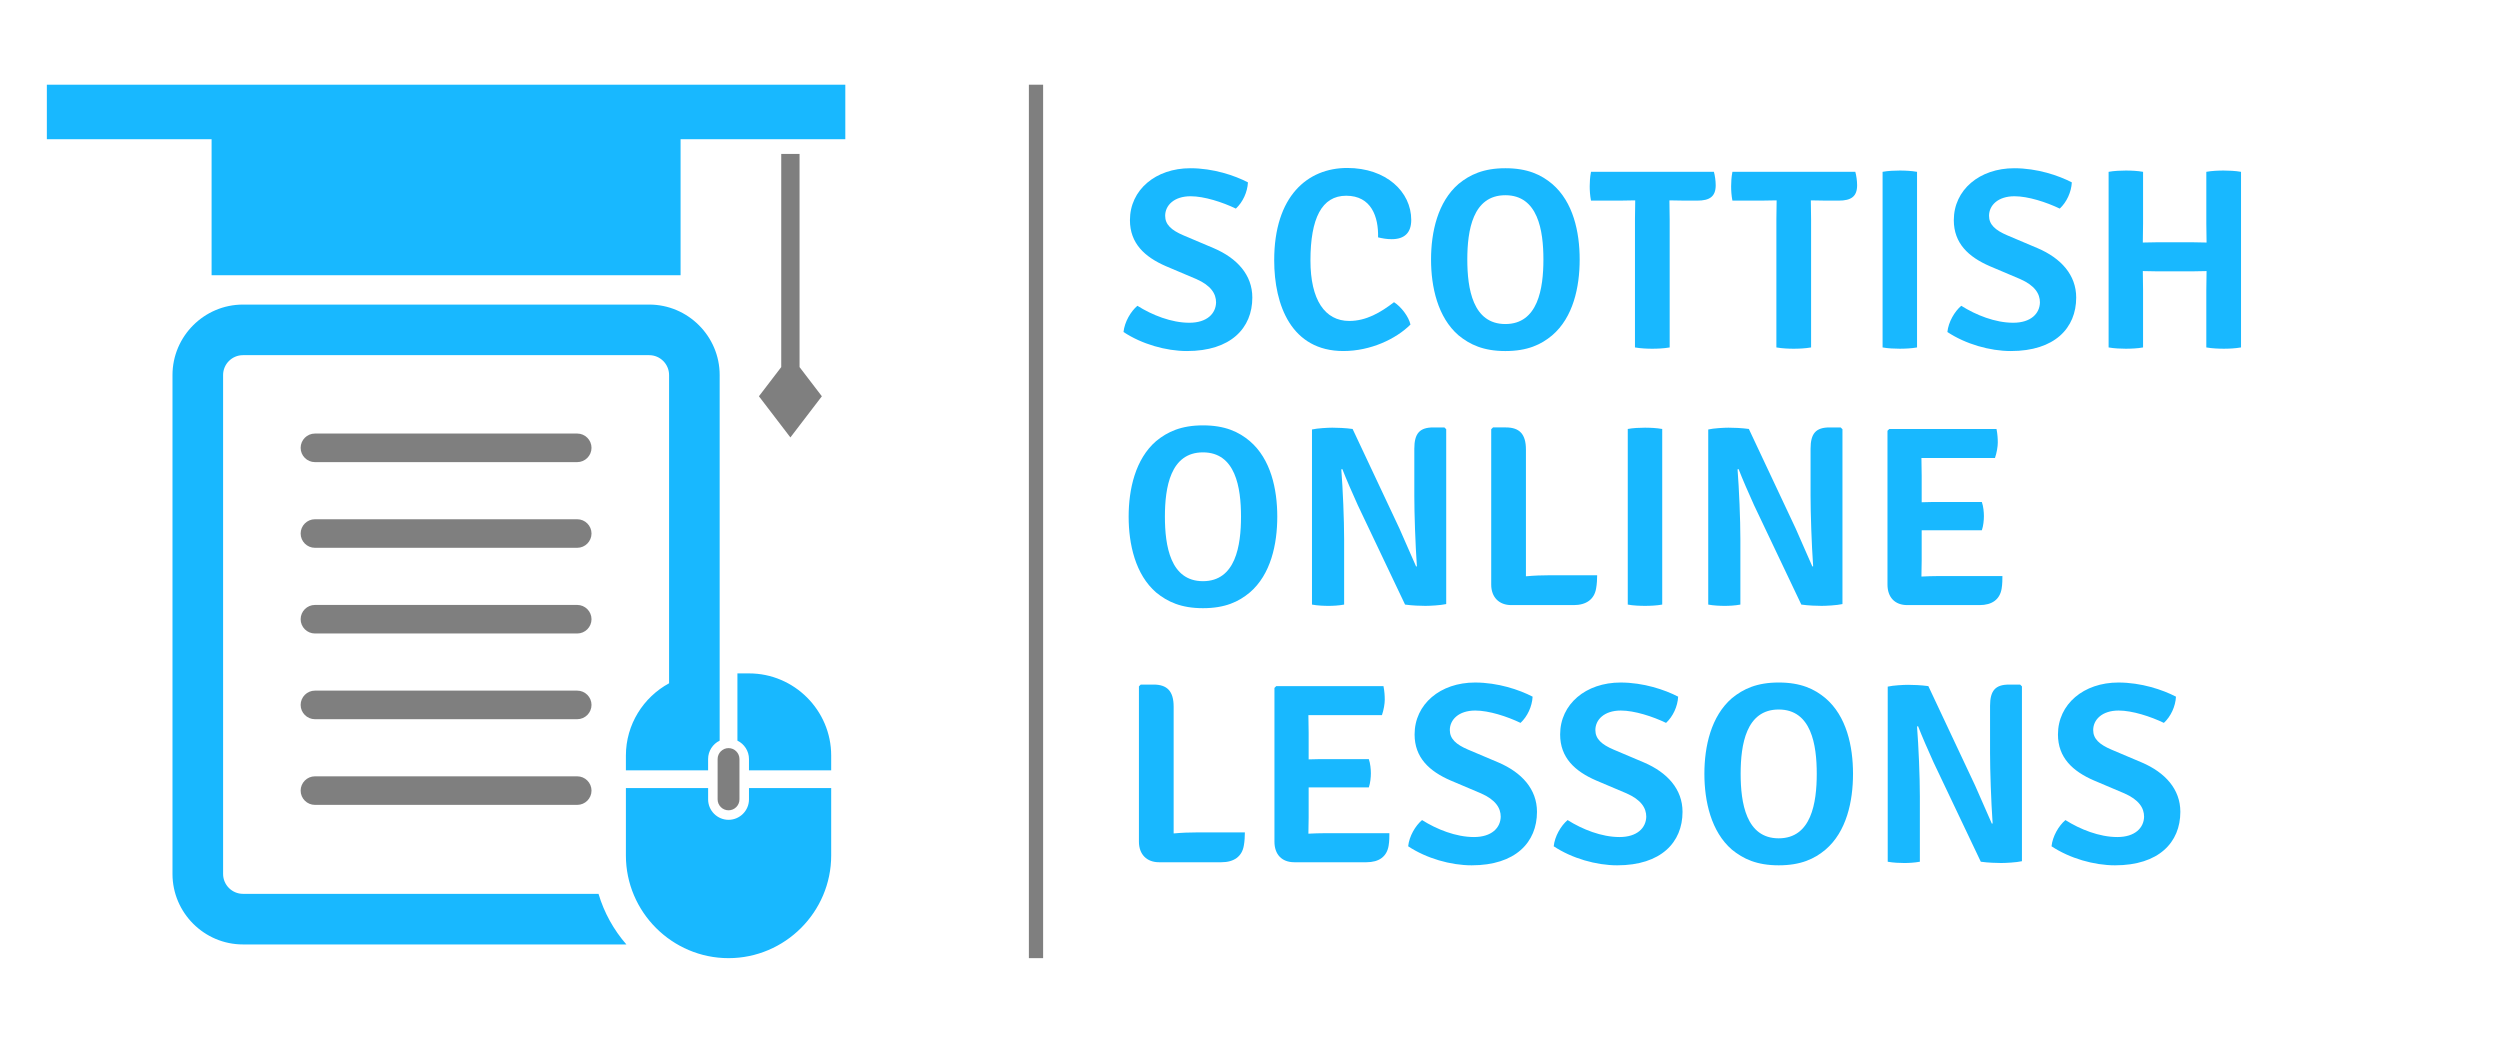
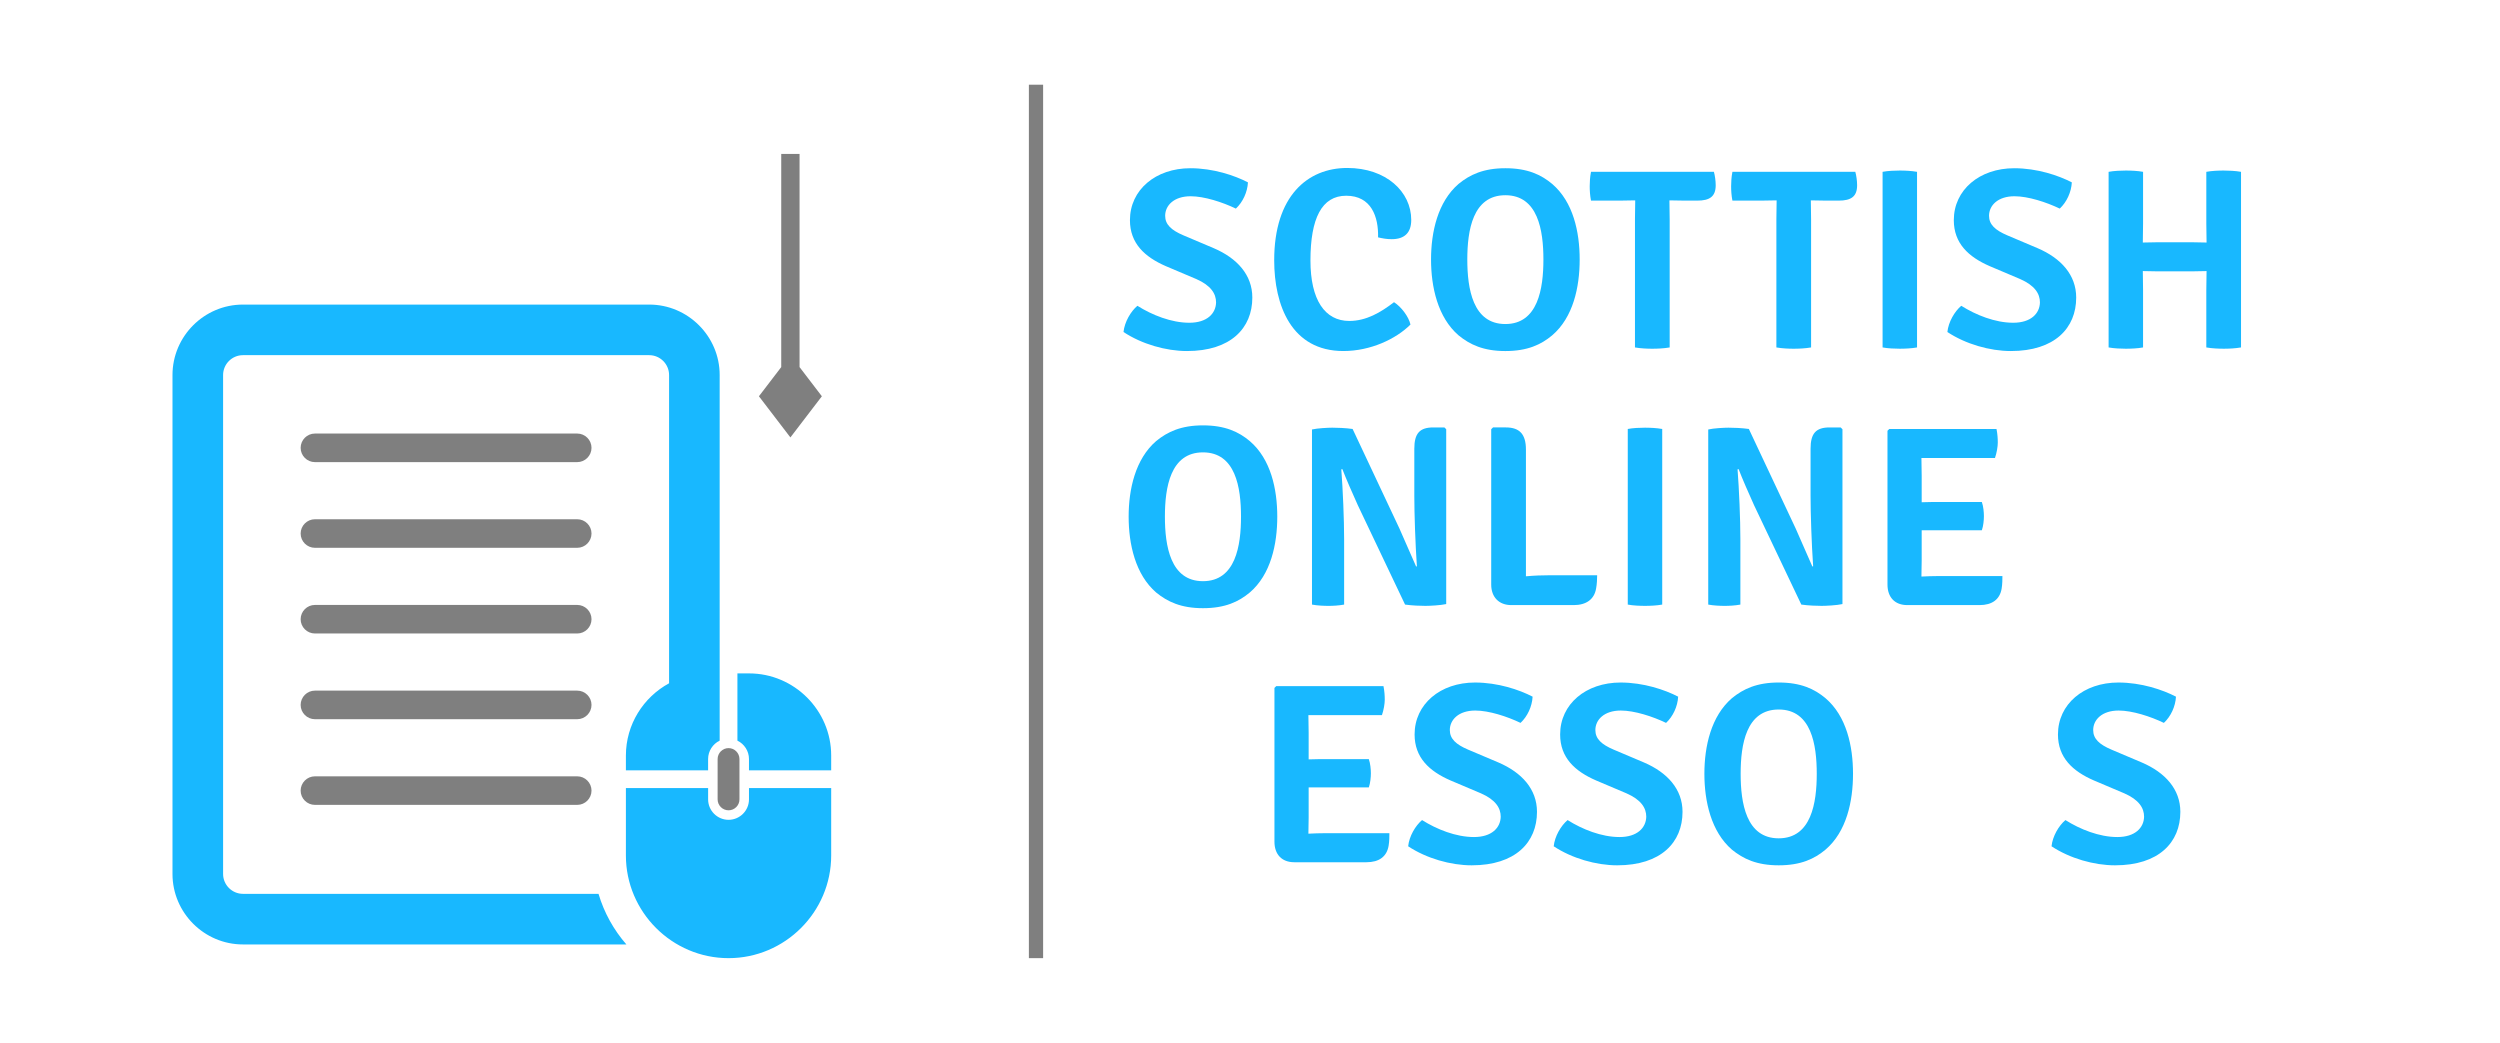
<svg xmlns="http://www.w3.org/2000/svg" version="1.1" id="Layer_1" x="0px" y="0px" width="350px" height="146px" viewBox="0 0 350 146" enable-background="new 0 0 350 146" xml:space="preserve">
  <g id="Layer_x0020_1">
    <path fill="#7F7F7F" d="M44.09,60.697c10.977,0,25.746,0,36.721,0c1.101,0,2,0.9,2,2l0,0c0,1.1-0.898,2-2,2   c-10.975,0-25.744,0-36.721,0c-1.1,0-2-0.9-2-2l0,0C42.091,61.598,42.992,60.697,44.09,60.697z M44.09,108.686   c10.977,0,25.746,0,36.721,0c1.101,0,2,0.9,2,2l0,0c0,1.1-0.898,1.998-2,1.998c-10.975,0-25.744,0-36.721,0c-1.1,0-2-0.898-2-1.998   l0,0C42.091,109.586,42.992,108.686,44.09,108.686z M44.09,96.688c10.977,0,25.746,0,36.721,0c1.101,0,2,0.9,2,2l0,0   c0,1.1-0.898,2-2,2c-10.975,0-25.744,0-36.721,0c-1.1,0-2-0.9-2-2l0,0C42.091,97.588,42.992,96.688,44.09,96.688z M44.09,84.691   c10.977,0,25.746,0,36.721,0c1.101,0,2,0.9,2,2l0,0c0,1.1-0.898,1.998-2,1.998c-10.975,0-25.744,0-36.721,0c-1.1,0-2-0.898-2-1.998   l0,0C42.091,85.592,42.992,84.691,44.09,84.691z M44.09,72.695c10.977,0,25.746,0,36.721,0c1.101,0,2,0.898,2,1.998l0,0   c0,1.101-0.898,2-2,2c-10.975,0-25.744,0-36.721,0c-1.1,0-2-0.899-2-2l0,0C42.091,73.594,42.992,72.695,44.09,72.695L44.09,72.695z   " />
  </g>
  <g id="Layer_x0020_2">
    <path fill="#18B8FF" d="M87.626,110.33c0,2.25,0,4.502,0,6.752c0,0.896,0,1.791,0,2.688c0,7.904,6.466,14.371,14.37,14.371   s14.37-6.467,14.37-14.371c0-0.896,0-1.791,0-2.688c0-2.25,0-4.502,0-6.752c-3.836,0-7.673,0-11.509,0c0,0.529,0,1.059,0,1.584   c0,1.574-1.287,2.861-2.861,2.861l0,0c-1.573,0-2.859-1.287-2.859-2.861c0-0.525,0-1.055,0-1.584   C95.299,110.33,91.462,110.33,87.626,110.33L87.626,110.33z M31.233,94.359V80.502V52.503c0-1.528,1.25-2.78,2.779-2.78   c15.553,0,41.326,0,56.879,0c1.528,0,2.78,1.252,2.78,2.78V95.66c-3.592,1.949-6.045,5.76-6.045,10.111c0,0.693,0,1.385,0,2.076   c3.836,0,7.673,0,11.509,0c0-0.527,0-1.057,0-1.584c0-1.129,0.663-2.111,1.619-2.576c0-2.412,0-4.822,0-7.234   c0-0.26,0-0.52,0-0.779c0-0.465,0-0.932,0-1.396V52.504c0-5.425-4.438-9.863-9.863-9.863H34.012c-5.425,0-9.863,4.438-9.863,9.863   v28v13.855v27.998c0,5.426,4.438,9.865,9.863,9.865h53.682c-1.771-2.031-3.117-4.439-3.901-7.084h-49.78   c-1.527,0-2.779-1.252-2.779-2.781V94.359L31.233,94.359z M116.366,107.848c0-0.691,0-1.383,0-2.076   c0-6.322-5.174-11.496-11.496-11.496c-0.544,0-1.088,0-1.632,0c0,3.139,0,6.275,0,9.412c0.956,0.465,1.618,1.447,1.618,2.576   c0,0.527,0,1.057,0,1.584C108.694,107.848,112.53,107.848,116.366,107.848z" />
  </g>
  <g id="Layer_x0020_3">
    <path fill="#7F7F7F" d="M103.524,111.916v-5.652c0-0.84-0.688-1.529-1.528-1.529s-1.529,0.689-1.529,1.529v5.652   c0,0.84,0.688,1.527,1.529,1.527S103.524,112.756,103.524,111.916z" />
  </g>
  <g id="Layer_x0020_4">
-     <polygon fill="#18B8FF" points="6.559,11.859 118.344,11.859 118.344,19.49 95.281,19.49 95.281,38.532 29.623,38.532    29.623,19.49 6.559,19.49  " />
-   </g>
+     </g>
  <g id="Layer_x0020_5">
    <polygon fill="#7F7F7F" points="111.938,21.55 111.938,51.393 112.858,52.598 115.061,55.479 112.858,58.359 110.655,61.24    108.452,58.359 106.249,55.479 108.452,52.598 109.372,51.393 109.372,21.55  " />
  </g>
  <g id="Layer_x0020_6">
    <polygon fill="#7F7F7F" points="144.044,11.859 146.036,11.859 146.036,134.141 144.044,134.141  " />
  </g>
  <g>
    <path fill="#18B8FF" d="M159.236,42.81c2.052,1.295,4.751,2.375,7.271,2.375c2.483,0,3.707-1.296,3.743-2.844   c0-1.224-0.72-2.375-2.771-3.275l-4.248-1.8c-2.987-1.296-5.039-3.204-5.039-6.443c0-4.248,3.6-7.271,8.458-7.271   c3.204,0,6.191,1.008,8.063,1.98c-0.072,1.368-0.72,2.771-1.692,3.671c-1.871-0.9-4.427-1.728-6.335-1.728   c-2.339,0-3.563,1.296-3.563,2.736c0,1.224,0.864,2.016,2.556,2.736l4.248,1.8c3.275,1.404,5.398,3.743,5.398,6.911   c0,4.283-3.023,7.487-9.143,7.487c-2.952,0-6.335-0.972-8.891-2.664C157.436,45.077,158.3,43.601,159.236,42.81z" />
    <path fill="#18B8FF" d="M188.467,27.403c-3.42,0-5.004,3.167-5.004,9.071c0,5.507,2.016,8.459,5.436,8.459   c2.376,0,4.392-1.188,6.264-2.627c1.008,0.647,2.052,2.016,2.304,3.131c-2.017,2.016-5.58,3.708-9.396,3.708   c-7.271,0-9.683-6.407-9.683-12.707c0-8.999,4.68-12.922,10.223-12.922c5.472,0,8.963,3.348,8.963,7.271   c0,1.799-0.936,2.699-2.735,2.699c-0.72,0-1.26-0.108-1.908-0.252C193.002,30.355,191.994,27.403,188.467,27.403z" />
    <path fill="#18B8FF" d="M204.199,25.748c1.584-1.296,3.491-2.196,6.551-2.196c3.096,0,5.004,0.9,6.552,2.196   c2.951,2.52,3.852,6.731,3.852,10.583s-0.9,8.099-3.852,10.619c-1.548,1.296-3.456,2.196-6.552,2.196   c-3.06,0-4.967-0.9-6.551-2.196c-2.916-2.52-3.852-6.767-3.852-10.619S201.283,28.267,204.199,25.748z M210.75,45.365   c4.572,0,5.328-4.968,5.328-9.035s-0.756-8.999-5.328-8.999c-4.571,0-5.327,4.932-5.327,8.999S206.179,45.365,210.75,45.365z" />
    <path fill="#18B8FF" d="M228.895,30.715c0-0.972,0.036-1.656,0.036-2.664h-0.036c-0.504,0-1.655,0.036-2.159,0.036h-3.996   c-0.144-0.72-0.18-1.44-0.18-2.016c0-0.54,0.036-1.296,0.18-2.016h17.206c0.144,0.504,0.252,1.26,0.252,1.872   c0,1.584-0.828,2.16-2.592,2.16h-1.691c-0.504,0-1.656-0.036-2.16-0.036h-0.036c0,1.008,0.036,1.692,0.036,2.664v17.926   c-0.828,0.144-1.728,0.18-2.447,0.18c-0.685,0-1.584-0.036-2.412-0.18V30.715z" />
    <path fill="#18B8FF" d="M248.693,30.715c0-0.972,0.036-1.656,0.036-2.664h-0.036c-0.504,0-1.655,0.036-2.159,0.036h-3.996   c-0.144-0.72-0.18-1.44-0.18-2.016c0-0.54,0.036-1.296,0.18-2.016h17.206c0.144,0.504,0.252,1.26,0.252,1.872   c0,1.584-0.828,2.16-2.592,2.16h-1.691c-0.504,0-1.656-0.036-2.16-0.036h-0.036c0,1.008,0.036,1.692,0.036,2.664v17.926   c-0.828,0.144-1.728,0.18-2.447,0.18c-0.685,0-1.584-0.036-2.412-0.18V30.715z" />
    <path fill="#18B8FF" d="M263.562,24.056c0.72-0.144,1.764-0.18,2.411-0.18c0.685,0,1.62,0.036,2.412,0.18v24.585   c-0.792,0.144-1.728,0.18-2.412,0.18c-0.647,0-1.691-0.036-2.411-0.18V24.056z" />
    <path fill="#18B8FF" d="M274.577,42.81c2.052,1.295,4.752,2.375,7.271,2.375c2.483,0,3.707-1.296,3.743-2.844   c0-1.224-0.72-2.375-2.771-3.275l-4.247-1.8c-2.988-1.296-5.04-3.204-5.04-6.443c0-4.248,3.6-7.271,8.459-7.271   c3.204,0,6.191,1.008,8.063,1.98c-0.072,1.368-0.72,2.771-1.692,3.671c-1.871-0.9-4.427-1.728-6.335-1.728   c-2.34,0-3.563,1.296-3.563,2.736c0,1.224,0.864,2.016,2.556,2.736l4.248,1.8c3.275,1.404,5.398,3.743,5.398,6.911   c0,4.283-3.023,7.487-9.143,7.487c-2.951,0-6.335-0.972-8.891-2.664C272.777,45.077,273.642,43.601,274.577,42.81z" />
    <path fill="#18B8FF" d="M308.884,40.614c0-1.008,0.036-1.692,0.036-2.664c-0.433,0-1.476,0.036-1.908,0.036h-5.075   c-0.432,0-1.476-0.036-1.943-0.036c0,0.972,0.035,1.656,0.035,2.664v8.027c-0.756,0.144-1.728,0.18-2.411,0.18   c-0.648,0-1.656-0.036-2.412-0.18V24.056c0.756-0.144,1.764-0.18,2.412-0.18c0.684,0,1.655,0.036,2.411,0.18v7.235   c0,1.008-0.035,1.691-0.035,2.664c0.468,0,1.512-0.036,1.943-0.036h5.075c0.433,0,1.476,0.036,1.908,0.036   c0-0.972-0.036-1.656-0.036-2.664v-7.235c0.756-0.144,1.728-0.18,2.411-0.18c0.648,0,1.656,0.036,2.448,0.18v24.585   c-0.828,0.144-1.691,0.18-2.412,0.18c-0.684,0-1.655-0.036-2.447-0.18V40.614z" />
    <path fill="#18B8FF" d="M161.863,61.748c1.584-1.296,3.492-2.196,6.551-2.196c3.096,0,5.004,0.9,6.552,2.196   c2.951,2.52,3.852,6.731,3.852,10.583s-0.9,8.1-3.852,10.619c-1.548,1.295-3.456,2.195-6.552,2.195c-3.059,0-4.967-0.9-6.551-2.195   c-2.916-2.52-3.852-6.768-3.852-10.619S158.948,64.267,161.863,61.748z M168.414,81.365c4.572,0,5.328-4.968,5.328-9.035   s-0.756-8.999-5.328-8.999c-4.571,0-5.327,4.932-5.327,8.999S163.843,81.365,168.414,81.365z" />
    <path fill="#18B8FF" d="M202.469,60.092v24.477c-0.792,0.18-2.304,0.252-2.916,0.252c-0.611,0-1.836-0.035-2.844-0.18l-6.623-13.93   c-0.827-1.836-1.584-3.563-2.159-5.04l-0.145,0.036c0.216,2.771,0.396,6.983,0.396,9.791v9.143c-0.792,0.145-1.584,0.18-2.196,0.18   c-0.611,0-1.548-0.035-2.304-0.18V60.128c0.756-0.18,2.268-0.252,2.844-0.252c0.648,0,1.836,0.036,2.844,0.18l6.552,13.931   l2.339,5.327l0.108-0.036c-0.216-3.132-0.36-7.379-0.36-9.863v-6.587c0-2.16,0.756-2.987,2.664-2.987h1.548L202.469,60.092z" />
    <path fill="#18B8FF" d="M223.602,80.537c0,0.54-0.036,1.26-0.145,1.836c-0.252,1.548-1.403,2.34-3.132,2.34h-8.747   c-1.691,0-2.808-1.08-2.808-2.88V60.092l0.252-0.252h1.8c1.908,0,2.808,0.936,2.808,3.096v17.746   c1.152-0.108,2.269-0.145,3.276-0.145H223.602z" />
    <path fill="#18B8FF" d="M227.887,60.056c0.72-0.144,1.764-0.18,2.411-0.18c0.685,0,1.62,0.036,2.412,0.18v24.585   c-0.792,0.145-1.728,0.18-2.412,0.18c-0.647,0-1.691-0.035-2.411-0.18V60.056z" />
    <path fill="#18B8FF" d="M257.944,60.092v24.477c-0.792,0.18-2.304,0.252-2.916,0.252c-0.611,0-1.836-0.035-2.844-0.18l-6.623-13.93   c-0.827-1.836-1.584-3.563-2.159-5.04l-0.145,0.036c0.216,2.771,0.396,6.983,0.396,9.791v9.143c-0.792,0.145-1.584,0.18-2.196,0.18   c-0.611,0-1.548-0.035-2.304-0.18V60.128c0.756-0.18,2.268-0.252,2.844-0.252c0.648,0,1.836,0.036,2.844,0.18l6.552,13.931   l2.339,5.327l0.108-0.036c-0.216-3.132-0.36-7.379-0.36-9.863v-6.587c0-2.16,0.756-2.987,2.664-2.987h1.548L257.944,60.092z" />
    <path fill="#18B8FF" d="M280.229,82.408c-0.252,1.513-1.332,2.305-3.096,2.305h-10.114c-1.729,0-2.772-1.08-2.772-2.88V60.308   l0.252-0.252h15.011c0.144,0.72,0.18,1.368,0.18,1.908s-0.144,1.44-0.396,2.16h-7.919h-2.376c0,0.936,0.036,1.548,0.036,2.484   v3.708c0.899-0.036,1.836-0.036,2.34-0.036h6.083c0.216,0.612,0.288,1.44,0.288,1.98s-0.072,1.368-0.288,1.98h-6.083h-2.34v4.247   c0,0.792-0.036,1.403-0.036,2.231c0.756-0.035,1.548-0.072,2.52-0.072h8.819C280.337,81.041,280.337,81.797,280.229,82.408z" />
-     <path fill="#18B8FF" d="M174.282,116.537c0,0.54-0.036,1.26-0.145,1.836c-0.252,1.548-1.403,2.34-3.132,2.34h-8.747   c-1.692,0-2.808-1.08-2.808-2.88V96.092l0.252-0.252h1.8c1.908,0,2.808,0.936,2.808,3.096v17.745   c1.152-0.107,2.268-0.144,3.276-0.144H174.282z" />
    <path fill="#18B8FF" d="M194.405,118.409c-0.252,1.512-1.332,2.304-3.096,2.304h-10.114c-1.729,0-2.772-1.08-2.772-2.88V96.308   l0.252-0.252h15.011c0.144,0.72,0.18,1.368,0.18,1.907c0,0.541-0.144,1.44-0.396,2.16h-7.919h-2.376   c0,0.936,0.036,1.548,0.036,2.483v3.708c0.899-0.036,1.836-0.036,2.34-0.036h6.083c0.216,0.612,0.288,1.439,0.288,1.979   s-0.072,1.368-0.288,1.98h-6.083h-2.34v4.247c0,0.792-0.036,1.404-0.036,2.231c0.756-0.036,1.548-0.071,2.52-0.071h8.819   C194.514,117.041,194.514,117.797,194.405,118.409z" />
    <path fill="#18B8FF" d="M199.087,114.81c2.052,1.296,4.752,2.376,7.271,2.376c2.483,0,3.707-1.296,3.743-2.844   c0-1.225-0.72-2.376-2.771-3.276l-4.247-1.8c-2.988-1.295-5.04-3.203-5.04-6.442c0-4.248,3.6-7.271,8.459-7.271   c3.204,0,6.191,1.008,8.063,1.979c-0.072,1.368-0.72,2.771-1.692,3.672c-1.871-0.9-4.427-1.729-6.335-1.729   c-2.34,0-3.563,1.297-3.563,2.736c0,1.224,0.864,2.016,2.556,2.735l4.248,1.8c3.275,1.404,5.398,3.744,5.398,6.911   c0,4.284-3.023,7.487-9.143,7.487c-2.951,0-6.335-0.972-8.891-2.664C197.287,117.077,198.151,115.602,199.087,114.81z" />
    <path fill="#18B8FF" d="M219.463,114.81c2.052,1.296,4.752,2.376,7.271,2.376c2.483,0,3.707-1.296,3.743-2.844   c0-1.225-0.72-2.376-2.771-3.276l-4.247-1.8c-2.988-1.295-5.04-3.203-5.04-6.442c0-4.248,3.6-7.271,8.459-7.271   c3.204,0,6.191,1.008,8.063,1.979c-0.072,1.368-0.72,2.771-1.692,3.672c-1.871-0.9-4.427-1.729-6.335-1.729   c-2.34,0-3.563,1.297-3.563,2.736c0,1.224,0.864,2.016,2.556,2.735l4.248,1.8c3.275,1.404,5.398,3.744,5.398,6.911   c0,4.284-3.023,7.487-9.143,7.487c-2.951,0-6.335-0.972-8.891-2.664C217.663,117.077,218.527,115.602,219.463,114.81z" />
    <path fill="#18B8FF" d="M242.467,97.748c1.584-1.297,3.491-2.196,6.551-2.196c3.096,0,5.004,0.899,6.552,2.196   c2.951,2.52,3.852,6.73,3.852,10.582s-0.9,8.099-3.852,10.619c-1.548,1.296-3.456,2.195-6.552,2.195   c-3.06,0-4.967-0.899-6.551-2.195c-2.916-2.521-3.852-6.768-3.852-10.619S239.551,100.268,242.467,97.748z M249.018,117.365   c4.572,0,5.328-4.968,5.328-9.035s-0.756-8.999-5.328-8.999c-4.571,0-5.327,4.932-5.327,8.999S244.446,117.365,249.018,117.365z" />
-     <path fill="#18B8FF" d="M283.072,96.092v24.477c-0.792,0.181-2.304,0.252-2.916,0.252c-0.611,0-1.836-0.036-2.844-0.18   l-6.623-13.931c-0.827-1.835-1.584-3.563-2.159-5.039l-0.145,0.036c0.216,2.771,0.396,6.983,0.396,9.791v9.143   c-0.792,0.144-1.584,0.18-2.196,0.18c-0.611,0-1.548-0.036-2.304-0.18V96.128c0.756-0.181,2.268-0.252,2.844-0.252   c0.648,0,1.836,0.036,2.844,0.18l6.552,13.931l2.339,5.327l0.108-0.036c-0.216-3.132-0.36-7.379-0.36-9.863v-6.587   c0-2.159,0.756-2.987,2.664-2.987h1.548L283.072,96.092z" />
    <path fill="#18B8FF" d="M289.158,114.81c2.052,1.296,4.752,2.376,7.271,2.376c2.483,0,3.707-1.296,3.743-2.844   c0-1.225-0.72-2.376-2.771-3.276l-4.247-1.8c-2.988-1.295-5.04-3.203-5.04-6.442c0-4.248,3.6-7.271,8.459-7.271   c3.204,0,6.191,1.008,8.063,1.979c-0.072,1.368-0.72,2.771-1.692,3.672c-1.871-0.9-4.427-1.729-6.335-1.729   c-2.34,0-3.563,1.297-3.563,2.736c0,1.224,0.864,2.016,2.556,2.735l4.248,1.8c3.275,1.404,5.398,3.744,5.398,6.911   c0,4.284-3.023,7.487-9.143,7.487c-2.951,0-6.335-0.972-8.891-2.664C287.358,117.077,288.223,115.602,289.158,114.81z" />
  </g>
</svg>